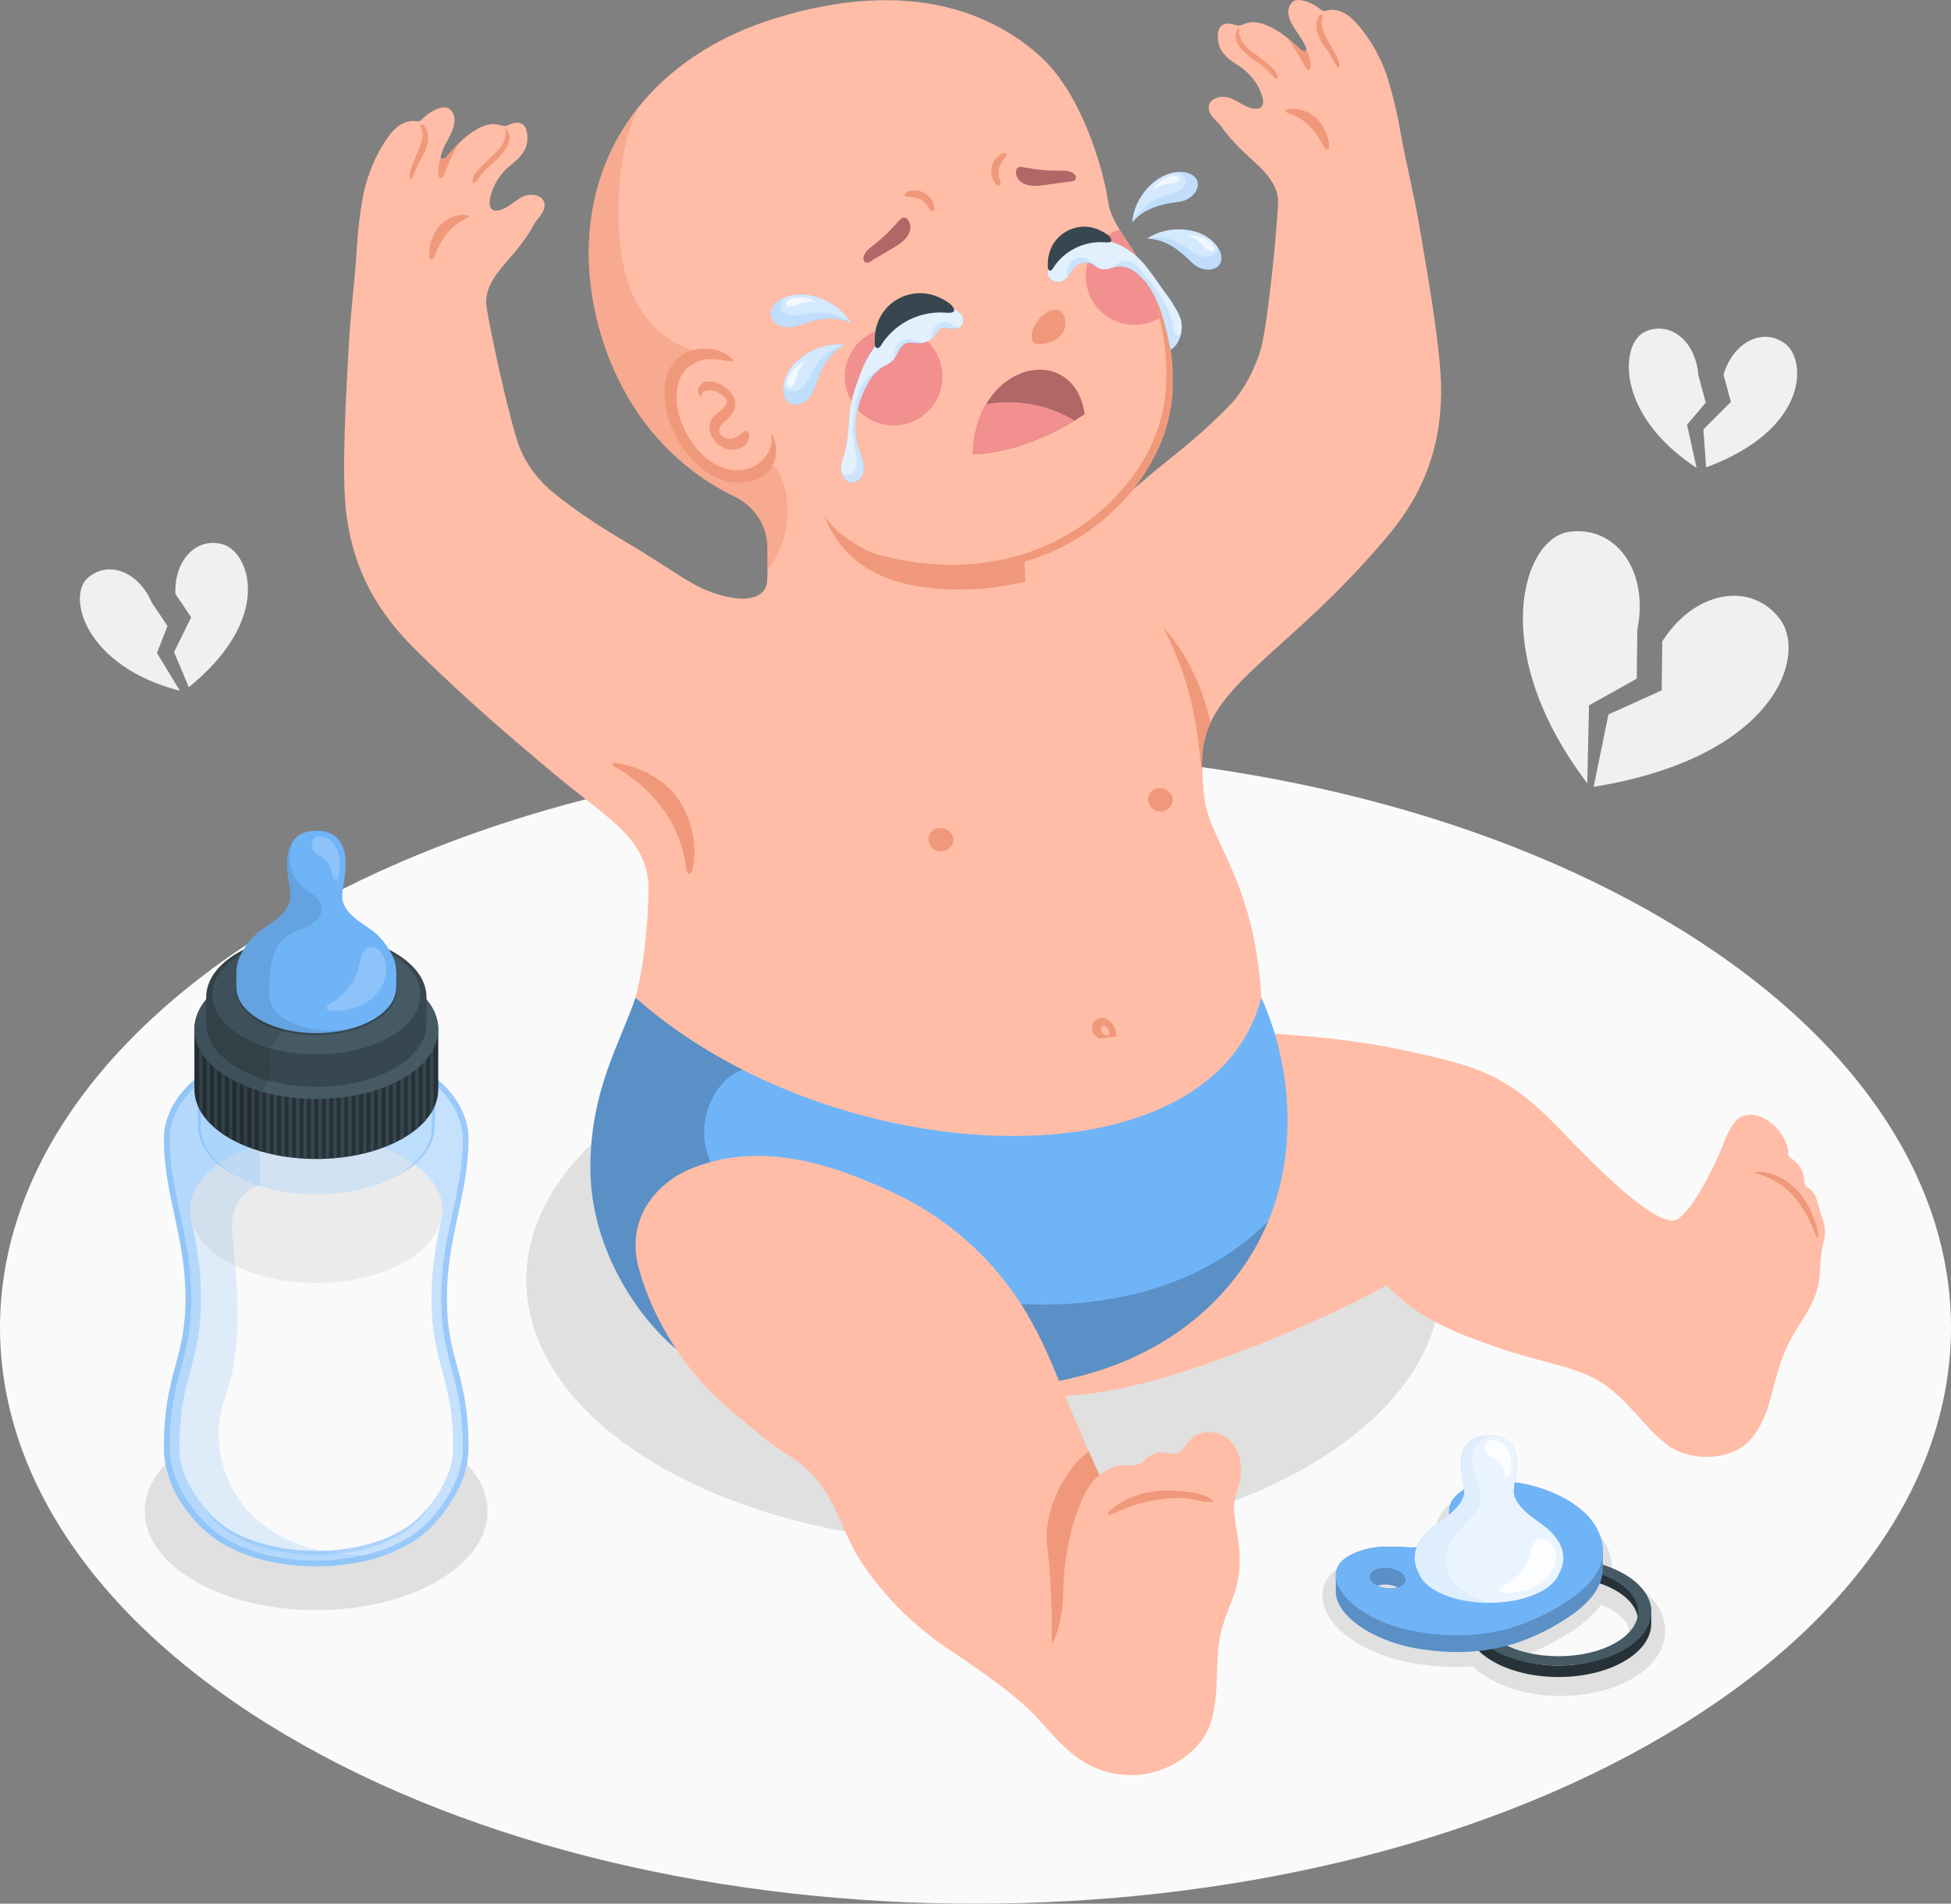
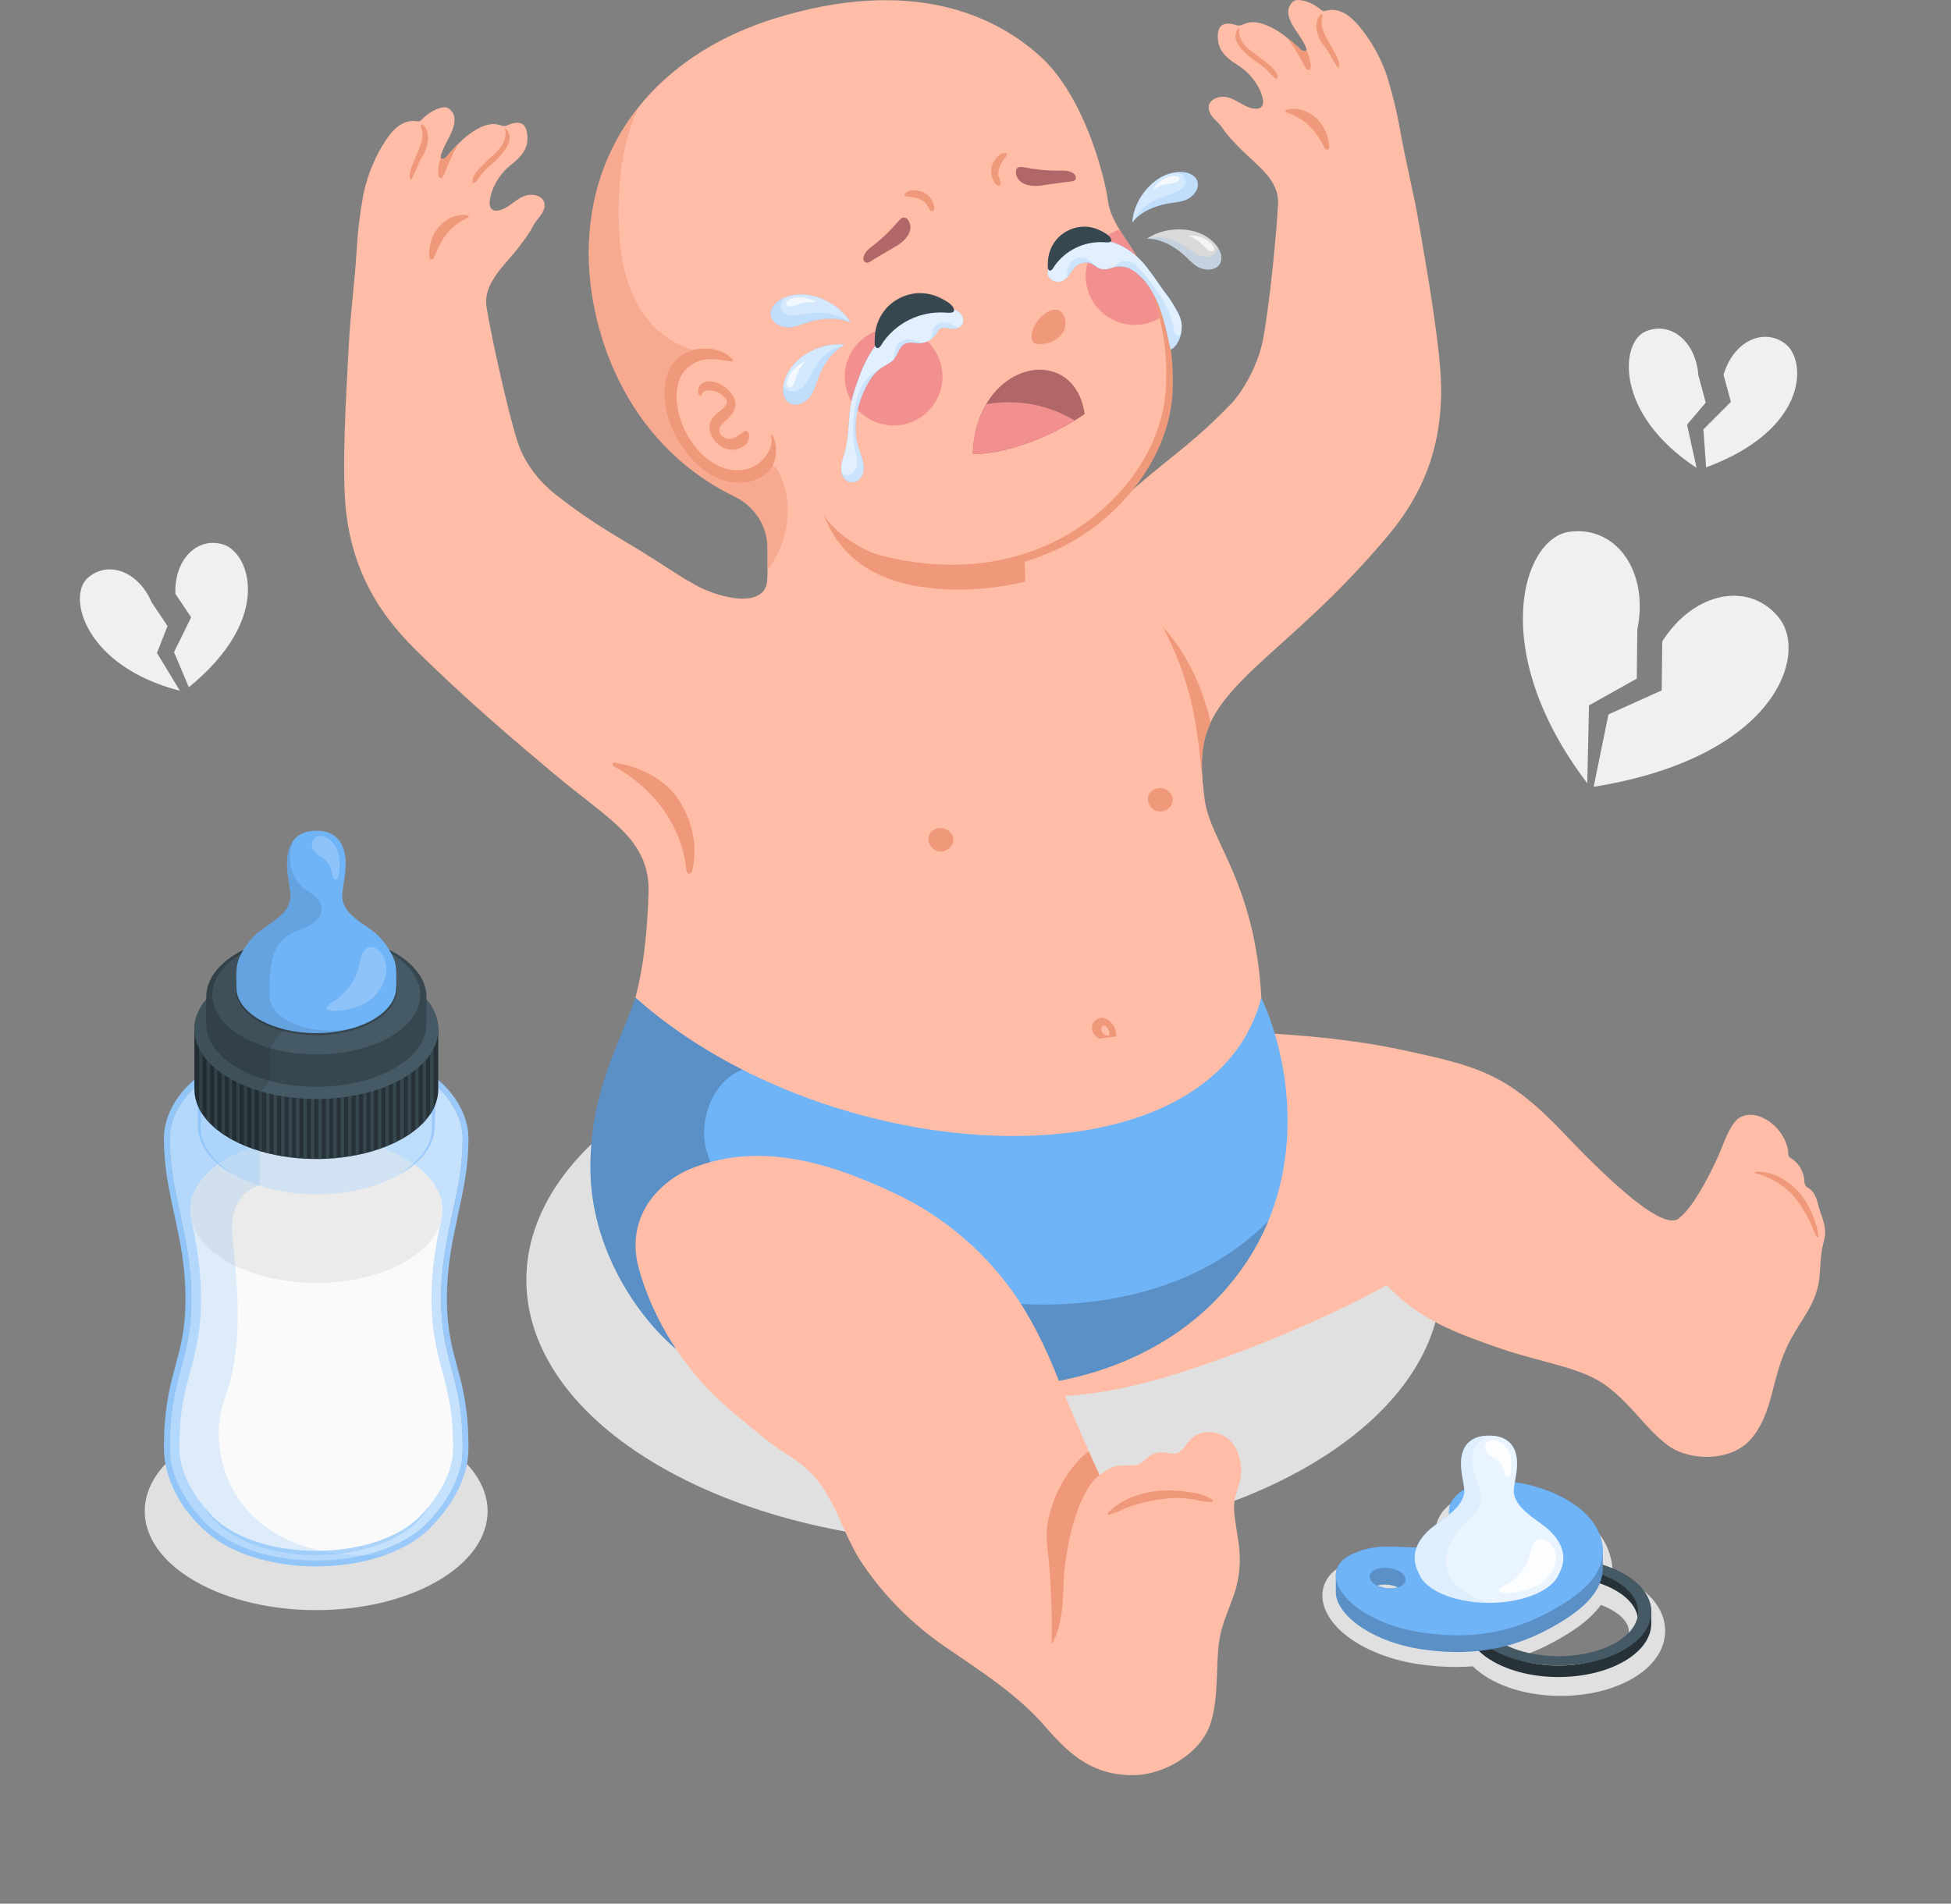
<svg xmlns="http://www.w3.org/2000/svg" width="207" height="202" viewBox="0 0 207 202" fill="none">
  <rect x="0" y="0" width="207" height="202" fill="#808080" stroke="none" />
  <g clip-path="url(#clip0_445_233)">
-     <path d="M30.315 184.096C-10.105 160.222 -10.105 121.516 30.315 97.642C70.736 73.768 136.264 73.768 176.685 97.642C217.105 121.516 217.105 160.222 176.685 184.096C136.264 207.97 70.731 207.97 30.315 184.096Z" fill="#FAFAFA" />
    <path d="M173.174 167.979C172.538 167.611 171.831 167.3 171.08 167.037C171.128 166.143 170.955 165.164 170.482 164.098C168.799 160.336 163.246 158.09 158.851 158.09C156.976 158.09 155.394 158.506 154.265 159.294C152.036 160.852 152.271 162.497 152.409 163.476C152.515 164.227 152.519 164.256 151.926 164.6C151.309 164.953 150.654 165.097 149.655 165.097C149.291 165.097 148.909 165.078 148.507 165.058C148.067 165.039 147.608 165.015 147.125 165.015C145.987 165.015 144.456 165.121 142.711 165.952C140.96 166.784 140.1 168.199 140.343 169.829C140.807 172.935 145.078 175.774 150.501 176.582C151.845 176.783 153.165 176.883 154.423 176.883C155.044 176.883 155.652 176.855 156.254 176.807C156.747 177.285 157.335 177.729 158.024 178.126C160.066 179.302 162.758 179.952 165.599 179.952C168.44 179.952 171.132 179.302 173.174 178.126C175.432 176.826 176.67 175.019 176.67 173.045C176.67 171.071 175.427 169.265 173.174 167.964V167.979ZM165.499 173.863C166.479 173.299 168.531 172.113 169.855 170.302C170.257 170.45 170.63 170.617 170.97 170.808C172.141 171.458 172.811 172.28 172.811 173.06C172.811 173.839 172.141 174.661 170.97 175.311C169.578 176.09 167.617 176.534 165.599 176.534C164.045 176.534 162.529 176.267 161.281 175.793C162.696 175.315 164.093 174.675 165.499 173.863Z" fill="#E0E0E0" />
    <path d="M20.684 152.928C13.577 157.029 13.582 163.672 20.684 167.773C27.785 171.874 39.306 171.874 46.408 167.773C53.51 163.672 53.51 157.029 46.408 152.928C39.306 148.827 27.785 148.827 20.684 152.928Z" fill="#E0E0E0" />
    <path d="M70.062 116.01C51.104 126.946 51.104 144.678 70.062 155.619C89.019 166.555 119.751 166.555 138.703 155.619C157.66 144.683 157.66 126.951 138.703 116.01C119.746 105.075 89.014 105.075 70.062 116.01Z" fill="#E0E0E0" />
    <path d="M147.148 8.02C146.474 6.103 145.46 4.239 144.131 2.7C143.705 2.208 143.241 1.74 142.672 1.424C142.108 1.104 141.424 0.951 140.797 1.114C140.668 1.147 140.534 1.195 140.405 1.166C140.295 1.142 140.204 1.075 140.118 1.004C139.516 0.502 138.612 0.043 137.813 0.005C137.665 -0.005 137.507 0.005 137.368 0.062C137.167 0.143 137.024 0.315 136.904 0.497C136.225 1.544 137.282 2.935 137.847 3.771C138.052 4.077 138.263 4.388 138.42 4.727C138.516 4.932 138.784 5.358 138.459 5.43C138.172 5.496 137.842 5.095 137.665 4.937C136.651 4.024 135.57 3.145 134.303 2.648C133.624 2.38 132.859 2.232 132.17 2.481C131.892 2.581 131.639 2.748 131.342 2.705C131.099 2.667 130.864 2.567 130.616 2.533C130.123 2.461 129.578 2.533 129.353 3.04C129.095 3.618 129.2 4.636 129.492 5.186C129.86 5.888 130.549 6.428 131.213 6.835C131.61 7.078 132.055 7.413 132.385 7.743C133.021 8.379 133.662 9.263 133.935 10.276C134.04 10.663 134.092 11.155 133.772 11.399C133.638 11.504 133.461 11.533 133.289 11.538C132.122 11.547 131.223 10.477 130.08 10.295C129.109 10.142 127.861 10.735 128.344 11.911C128.621 12.575 129.272 12.943 129.659 13.526C130.204 14.348 130.898 15.06 131.591 15.768C133.27 17.488 135.718 19.027 135.599 21.623C135.451 24.873 134.618 33.041 133.963 36.234C133.432 38.829 131.826 41.578 130.668 42.792C126.828 46.811 124.064 48.584 120.778 51.452C117.89 53.981 113.332 56.476 112.031 58.086C109.683 60.987 110.874 67.645 111.902 71.292C114.169 79.308 121.28 86.831 127.641 83.609C127.12 78.175 128 75.632 133.48 70.528C137.062 67.196 141.806 63.349 147.263 56.839C150.874 52.537 152.82 47.825 152.906 41.764C152.968 37.314 151.357 28.505 150.615 24.118C149.932 20.065 149.233 17.684 148.521 13.636C148.21 11.858 147.775 10.114 147.253 8.393C147.215 8.273 147.177 8.154 147.134 8.034L147.148 8.02Z" fill="#FFBDA7" />
    <path d="M122.883 66.006L117.575 65.954C115.867 67.34 114.638 69.251 113.883 71.311C113.51 72.33 113.251 73.386 113.079 74.461C116.082 81.124 122.146 86.382 127.651 83.595C127.378 80.751 127.498 78.701 128.45 76.66C127.517 72.674 125.757 68.883 122.883 66.011V66.006Z" fill="#F0997A" />
    <path d="M131.251 3.207C131.309 3.111 131.381 3.025 131.481 2.958C131.534 3.116 131.433 3.284 131.452 3.441C131.471 3.589 131.534 3.757 131.572 3.9C131.682 4.292 131.911 4.636 132.194 4.928C132.562 5.315 133.016 5.611 133.447 5.927C133.867 6.233 134.274 6.553 134.666 6.887C134.939 7.122 135.211 7.37 135.393 7.681C135.498 7.862 135.766 8.527 135.283 8.288C135.178 8.235 135.097 8.144 135.015 8.058C134.676 7.686 134.331 7.313 133.934 7.007C133.628 6.773 133.294 6.577 132.987 6.352C132.165 5.745 130.563 4.402 131.247 3.207H131.251Z" fill="#F0997A" />
    <path d="M139.702 2.342C139.731 2.184 139.989 1.377 140.286 1.577C140.353 1.625 140.333 1.725 140.31 1.807C140.085 2.528 140.3 3.097 140.611 3.752C141.013 4.593 141.558 5.353 141.926 6.209C142.055 6.5 142.16 6.83 142.06 7.136C142.046 7.174 142.022 7.222 141.983 7.222C141.94 7.222 141.912 7.184 141.893 7.145C141.711 6.811 141.51 6.51 141.319 6.19C141.113 5.845 140.936 5.439 140.673 5.128C140.233 4.603 139.87 3.962 139.721 3.284C139.659 2.992 139.64 2.657 139.697 2.347L139.702 2.342Z" fill="#F0997A" />
    <path d="M138.917 7.404C138.726 7.49 138.544 7.265 138.449 7.079C137.904 6.003 137.272 4.976 136.564 4C136.942 4.297 137.306 4.612 137.664 4.937C137.841 5.095 138.171 5.492 138.458 5.43C138.549 5.41 138.592 5.358 138.607 5.291C138.865 5.798 139.032 6.357 139.07 6.988C139.08 7.145 139.061 7.341 138.917 7.408V7.404Z" fill="#F0997A" />
    <path d="M136.398 11.724C136.45 11.691 136.541 11.652 136.69 11.619C137.316 11.457 137.995 11.59 138.583 11.839C139.836 12.365 140.654 13.559 140.946 14.869C140.999 15.103 141.032 15.347 141.032 15.586C141.032 15.672 141.027 15.763 140.97 15.825C140.893 15.911 140.75 15.897 140.654 15.83C140.559 15.763 140.506 15.658 140.453 15.557C139.789 14.286 138.99 13.177 137.723 12.465C137.421 12.298 137.106 12.145 136.78 12.035C136.484 11.934 136.24 11.834 136.403 11.729L136.398 11.724Z" fill="#F0997A" />
    <path d="M81.419 61.341C81.419 64.83 76 63.487 73.217 61.757C70.243 59.907 70.682 73.912 69.865 78.672C67.779 90.784 70.659 100.921 65.001 112.411C69.066 120.967 79.539 125.88 99.295 124.79C116.756 123.83 132.188 114.777 133.829 105.854C133.131 93.537 128.377 89.302 127.808 84.785C127.071 78.93 127.215 73.3 122.796 65.452C121.337 62.861 117.899 58.45 113.097 57.063C109.558 59.726 103.805 59.487 101.457 59.563C94.47 59.788 81.414 58.488 81.414 61.341H81.419Z" fill="#FFBDA7" />
    <path d="M101.041 88.623C100.711 87.959 99.731 87.576 98.99 88.102C97.976 88.824 98.707 90.401 99.865 90.353C100.233 90.339 100.592 90.167 100.831 89.89C101.209 89.455 101.228 88.991 101.041 88.618V88.623Z" fill="#F0997A" />
    <path d="M124.326 84.388C123.996 83.724 123.016 83.342 122.275 83.867C121.261 84.589 121.993 86.166 123.15 86.119C123.518 86.104 123.877 85.932 124.116 85.655C124.494 85.22 124.513 84.756 124.326 84.384V84.388Z" fill="#F0997A" />
    <path d="M117.909 111.747C117.966 111.675 118.014 111.589 118.057 111.513C118.181 111.283 118.272 111.035 118.334 110.786C118.406 110.518 118.411 110.246 118.425 109.969C118.44 109.634 118.382 109.314 118.248 109.013C118.086 108.645 117.789 108.325 117.435 108.133C117.053 107.923 116.627 107.933 116.288 108.215C116.178 108.305 116.077 108.406 116.001 108.525C115.809 108.826 115.814 109.233 115.967 109.553C116.12 109.878 116.407 110.122 116.732 110.279C116.876 110.346 117.029 110.404 117.134 110.514C117.258 110.647 117.287 110.858 117.249 111.039C117.234 111.116 117.201 111.192 117.182 111.269C117.134 111.426 117.072 111.622 117.182 111.766C117.383 112.048 117.717 112 117.914 111.742L117.909 111.747ZM117.66 109.84C117.555 109.964 117.292 109.821 117.191 109.758C117.11 109.706 117.029 109.658 116.962 109.586C116.718 109.323 116.837 108.583 117.297 108.898C117.454 109.008 117.569 109.166 117.631 109.347C117.67 109.462 117.756 109.725 117.665 109.84H117.66Z" fill="#F0997A" />
    <path d="M119.956 26.173C118.966 24.615 117.813 23.166 117.56 21.341C117.129 18.258 114.896 10.128 110.448 6.051C105.714 1.711 96.814 -2.615 82.075 1.998C71.137 5.42 62.864 13.717 62.477 26.025C62.214 34.317 65.996 46.892 77.962 52.7C80.061 53.718 81.429 55.806 81.429 58.134V63.296C81.429 63.296 80.994 65.949 85.092 68.085C89.186 70.222 93.318 70.838 98.167 70.446C103.017 70.054 108.894 66.532 108.832 63.133L108.717 59.219C108.966 59.142 109.205 59.061 109.43 58.98C118.081 55.744 123.509 49.038 124.021 41.668C124.576 33.677 121.462 28.539 119.961 26.182L119.956 26.173Z" fill="#FFBDA7" />
    <path opacity="0.5" d="M81.419 60.481C83.662 57.651 84.289 53.512 82.701 50.238C82.534 49.889 82.299 49.516 81.921 49.44C81.639 49.383 81.362 49.502 81.094 49.607C77.761 50.907 73.514 49.502 71.859 46.333C70.209 43.164 71.692 38.676 75.02 37.357C71.816 37.214 68.999 34.9 67.512 32.061C66.02 29.222 65.661 25.929 65.638 22.722C65.609 18.808 66.106 14.75 67.814 11.275C64.624 15.223 62.653 20.165 62.467 26.02C62.204 34.312 65.987 46.888 77.952 52.695C80.052 53.713 81.419 55.802 81.419 58.129V60.481Z" fill="#F0997A" />
    <path d="M108.703 59.152C104.466 60.347 100.774 60.28 97.397 59.936C93.126 59.501 88.956 57.207 87.388 54.607C88.971 58.617 92.06 61.484 98.048 62.316C102.208 62.895 106.087 62.35 108.779 61.724L108.703 59.152Z" fill="#F0997A" />
    <path d="M81.955 46.137C81.888 46.013 81.792 46.18 81.811 46.261C82.055 47.327 81.477 48.255 80.721 48.976C79.951 49.708 78.832 49.975 77.794 49.875C75.743 49.669 74.102 48.102 73.074 46.41C72.017 44.675 71.343 42.17 72.127 40.196C72.481 39.302 73.213 38.686 74.097 38.337C75.279 37.868 76.465 38.227 77.665 38.361C77.756 38.37 77.794 38.198 77.742 38.146C76.948 37.324 75.934 36.975 74.781 36.98C73.763 36.98 72.778 37.285 71.993 37.95C70.338 39.35 70.295 41.845 70.754 43.791C71.63 47.523 75.346 52.155 79.669 51.055C80.644 50.807 81.735 50.123 82.103 49.134C82.447 48.207 82.428 47.026 81.955 46.147V46.137ZM76.775 46.386C76.517 46.223 76.302 45.937 76.307 45.616C76.316 45.148 76.852 44.761 77.158 44.488C77.866 43.853 78.311 43.035 77.828 42.108C77.421 41.329 76.541 40.665 75.676 40.502C75.245 40.421 74.834 40.43 74.47 40.703C74.112 40.971 74.007 41.377 74.112 41.802C74.183 42.084 74.485 42.041 74.504 41.759C74.513 41.601 74.8 41.501 74.925 41.468C75.126 41.415 75.355 41.42 75.561 41.449C76.01 41.511 76.407 41.73 76.742 42.027C77.015 42.271 77.249 42.529 77.062 42.887C76.881 43.236 76.541 43.475 76.245 43.719C75.896 44.005 75.566 44.311 75.389 44.732C75.197 45.176 75.255 45.697 75.436 46.133C75.776 46.945 76.565 47.595 77.45 47.705C77.89 47.762 78.339 47.662 78.727 47.452C79.191 47.198 79.473 46.806 79.492 46.276C79.501 46.046 79.296 45.554 78.99 45.76C78.33 46.204 77.617 46.907 76.78 46.381L76.775 46.386Z" fill="#F0997A" />
    <path d="M88.411 57.126C95.279 60.28 103.547 61.011 110.553 58.062C117.584 55.195 123.71 48.188 123.719 40.383C123.93 35.331 122.428 30.642 119.956 26.178C122.777 30.489 124.499 35.259 124.432 40.407C124.633 48.513 118.239 55.993 110.888 58.837C103.715 61.81 95.13 60.82 88.416 57.13L88.411 57.126Z" fill="#F0997A" />
    <path d="M96.867 20.203C96.552 20.222 96.202 20.308 96.016 20.566C95.978 20.619 95.949 20.681 95.968 20.738C95.997 20.824 96.102 20.848 96.188 20.858C96.647 20.901 97.082 20.93 97.522 21.106C97.862 21.24 98.177 21.455 98.369 21.766C98.474 21.938 98.541 22.134 98.67 22.282C98.871 22.516 99.105 22.421 99.139 22.153C99.177 21.857 98.966 21.393 98.814 21.145C98.402 20.485 97.623 20.16 96.862 20.203H96.867ZM106.824 16.322C106.79 16.27 106.724 16.25 106.666 16.241C106.351 16.207 106.054 16.403 105.829 16.633C105.294 17.168 105.011 17.966 105.227 18.712C105.308 18.989 105.509 19.457 105.758 19.625C105.977 19.778 106.207 19.668 106.169 19.362C106.145 19.161 106.04 18.984 105.982 18.793C105.877 18.444 105.93 18.062 106.054 17.723C106.217 17.278 106.484 16.934 106.762 16.566C106.814 16.494 106.867 16.398 106.819 16.322H106.824Z" fill="#F0997A" />
    <path d="M112.481 18.105C112.443 18.105 112.409 18.105 112.376 18.105C111.118 18.124 109.865 17.99 108.636 17.751C108.402 17.708 108.134 17.67 107.952 17.823C107.785 17.966 107.761 18.215 107.799 18.435C108.024 19.644 109.439 19.825 110.425 19.687C111.357 19.558 112.285 19.424 113.217 19.3C113.605 19.247 114.212 19.314 114.145 18.764C114.107 18.449 113.657 18.239 113.394 18.172C113.098 18.095 112.787 18.1 112.476 18.105H112.481Z" fill="#B16668" />
    <path d="M92.553 26.116C92.582 26.092 92.61 26.072 92.639 26.049C93.634 25.284 94.533 24.4 95.346 23.448C95.499 23.267 95.69 23.071 95.925 23.08C96.145 23.085 96.322 23.272 96.422 23.463C97.001 24.548 96.006 25.571 95.15 26.077C94.342 26.555 93.529 27.028 92.72 27.511C92.386 27.712 91.95 28.137 91.659 27.669C91.491 27.401 91.716 26.952 91.879 26.737C92.065 26.493 92.309 26.302 92.553 26.116Z" fill="#B16668" />
    <path d="M96.133 44.978C98.902 44.249 100.555 41.415 99.825 38.648C99.096 35.881 96.26 34.229 93.492 34.958C90.723 35.687 89.07 38.521 89.799 41.288C90.529 44.055 93.364 45.707 96.133 44.978Z" fill="#F28F8F" />
    <path d="M118.785 24.371C116.135 25.226 114.619 28.032 115.394 30.728C116.188 33.476 119.057 35.063 121.807 34.274C122.214 34.155 122.673 33.973 123.027 33.772C122.266 30.192 120.851 27.592 119.952 26.177C119.564 25.57 119.153 24.978 118.78 24.371H118.785Z" fill="#F28F8F" />
    <path d="M109.525 36.105C109.563 36.22 109.616 36.33 109.716 36.401C109.807 36.463 109.922 36.482 110.027 36.492C111.653 36.664 113.466 35.483 112.968 33.748C112.284 31.359 108.942 34.312 109.525 36.105Z" fill="#F0997A" />
    <path d="M103.208 48.154C104.872 48.288 109.879 47.461 115.083 43.943C113.987 36.219 103.557 38.241 103.208 48.154Z" fill="#B16668" />
    <path d="M106.02 42.715C105.551 42.748 105.087 42.806 104.633 42.887C103.825 44.268 103.285 46.027 103.208 48.154C104.757 48.279 109.215 47.566 114.026 44.622C111.697 43.222 108.932 42.5 106.015 42.72L106.02 42.715Z" fill="#F28F8F" />
    <path d="M124.212 37.089C124.992 36.693 125.365 35.569 125.384 34.743C125.403 33.897 125.058 33.299 124.652 32.597C124.212 31.832 123.973 31.526 123.442 30.823C123.189 30.489 122.753 29.772 121.673 28.362C120.592 26.952 118.765 25.556 116.747 25.494C116.039 25.47 115.322 25.523 114.638 25.714C113.973 25.896 113.361 26.23 112.801 26.627C112.323 26.966 111.869 27.363 111.558 27.86C111.161 28.486 110.874 29.256 111.644 29.729C111.969 29.93 112.39 29.958 112.734 29.801C112.768 29.786 112.797 29.772 112.83 29.753C113.423 29.418 113.667 28.649 114.203 28.209C114.542 27.932 114.992 27.803 115.427 27.86C115.924 27.922 116.182 28.276 116.608 28.462C117.01 28.639 117.498 28.587 117.899 28.438C118.999 28.037 119.98 28.372 120.817 29.155C121.118 29.437 121.429 29.734 121.677 30.068C123.189 32.114 123.662 34.666 124.207 37.085L124.212 37.089Z" fill="#70B4F8" />
    <g opacity="0.8">
      <path d="M124.212 37.089C124.992 36.693 125.365 35.569 125.384 34.743C125.403 33.897 125.058 33.299 124.652 32.597C124.212 31.832 123.973 31.526 123.442 30.823C123.189 30.489 122.753 29.772 121.673 28.362C120.592 26.952 118.765 25.556 116.747 25.494C116.039 25.47 115.322 25.523 114.638 25.714C113.973 25.896 113.361 26.23 112.801 26.627C112.323 26.966 111.869 27.363 111.558 27.86C111.161 28.486 110.874 29.256 111.644 29.729C111.969 29.93 112.39 29.958 112.734 29.801C112.768 29.786 112.797 29.772 112.83 29.753C113.423 29.418 113.667 28.649 114.203 28.209C114.542 27.932 114.992 27.803 115.427 27.86C115.924 27.922 116.182 28.276 116.608 28.462C117.01 28.639 117.498 28.587 117.899 28.438C118.999 28.037 119.98 28.372 120.817 29.155C121.118 29.437 121.429 29.734 121.677 30.068C123.189 32.114 123.662 34.666 124.207 37.085L124.212 37.089Z" fill="white" />
    </g>
    <path opacity="0.2" d="M116.01 27.97C115.714 27.712 115.403 27.444 115.02 27.344C114.638 27.244 114.212 27.334 113.892 27.569C113.385 27.937 113.103 28.773 113.241 29.38C113.241 29.39 113.246 29.394 113.251 29.404C113.581 29.026 113.82 28.529 114.212 28.209C114.552 27.932 115.001 27.803 115.436 27.86C115.829 27.913 116.077 28.137 116.374 28.324C116.254 28.199 116.135 28.07 116.015 27.97H116.01ZM124.853 35.555C124.623 35.445 124.575 35.149 124.537 34.896C124.188 32.515 122.596 30.537 121.06 28.687C120.812 28.386 120.554 28.08 120.209 27.889C119.669 27.592 118.956 27.65 118.473 28.032C118.344 28.133 118.229 28.257 118.119 28.376C119.128 28.09 120.037 28.424 120.826 29.155C121.127 29.437 121.438 29.734 121.687 30.068C123.198 32.114 123.672 34.666 124.217 37.085C124.776 36.803 125.121 36.143 125.283 35.493C125.154 35.584 124.996 35.617 124.858 35.55L124.853 35.555Z" fill="#70B4F8" />
    <path d="M101.797 33.165C101.84 33.204 101.878 33.242 101.917 33.285C102.204 33.61 102.309 34.121 102.065 34.48C101.85 34.79 101.438 34.896 101.061 34.891C100.716 34.886 100.295 34.733 99.961 34.805C99.549 34.891 99.597 35.015 99.372 35.364C98.985 35.971 98.33 36.396 97.598 36.411C97.067 36.42 96.503 36.239 96.025 36.468C95.336 36.803 95.25 37.782 94.671 38.289C94.251 38.657 93.696 38.853 93.26 39.212C92.768 39.623 92.4 40.101 92.089 40.66C90.927 42.729 90.386 45.248 91.089 47.519C91.242 48.006 91.448 48.474 91.558 48.976C91.668 49.473 91.682 50.018 91.453 50.472C91.223 50.926 90.712 51.266 90.209 51.17C89.621 51.06 89.263 50.415 89.243 49.813C89.224 49.215 89.449 48.637 89.612 48.063C90.004 46.653 90.018 45.181 90.157 43.738C90.305 42.223 90.802 41.009 91.309 39.608C92.132 37.347 93.849 35.144 95.776 33.725C97.249 32.64 99.052 32.152 100.802 32.668C101.161 32.773 101.524 32.917 101.802 33.165H101.797Z" fill="#70B4F8" />
    <path opacity="0.8" d="M101.797 33.165C101.84 33.204 101.878 33.242 101.917 33.285C102.204 33.61 102.309 34.121 102.065 34.48C101.85 34.79 101.438 34.896 101.061 34.891C100.716 34.886 100.295 34.733 99.961 34.805C99.549 34.891 99.597 35.015 99.372 35.364C98.985 35.971 98.33 36.396 97.598 36.411C97.067 36.42 96.503 36.239 96.025 36.468C95.336 36.803 95.25 37.782 94.671 38.289C94.251 38.657 93.696 38.853 93.26 39.212C92.768 39.623 92.4 40.101 92.089 40.66C90.927 42.729 90.386 45.248 91.089 47.519C91.242 48.006 91.448 48.474 91.558 48.976C91.668 49.473 91.682 50.018 91.453 50.472C91.223 50.926 90.712 51.266 90.209 51.17C89.621 51.06 89.263 50.415 89.243 49.813C89.224 49.215 89.449 48.637 89.612 48.063C90.004 46.653 90.018 45.181 90.157 43.738C90.305 42.223 90.802 41.009 91.309 39.608C92.132 37.347 93.849 35.144 95.776 33.725C97.249 32.64 99.052 32.152 100.802 32.668C101.161 32.773 101.524 32.917 101.802 33.165H101.797Z" fill="white" />
    <path opacity="0.2" d="M98.994 35.005C98.875 35.35 98.899 35.761 98.683 36.047C98.951 35.866 99.19 35.636 99.367 35.359C99.592 35.005 99.544 34.886 99.956 34.8C100.29 34.728 100.711 34.881 101.055 34.886C101.285 34.886 101.519 34.843 101.72 34.747C101.658 34.728 101.596 34.719 101.538 34.695C101.075 34.504 100.639 34.203 100.137 34.198C99.64 34.198 99.152 34.537 98.99 35.01L98.994 35.005ZM95.058 36.846C94.896 37.238 94.896 37.696 94.81 38.108C95.254 37.577 95.398 36.769 96.02 36.468C96.498 36.234 97.062 36.42 97.593 36.411C97.713 36.411 97.823 36.377 97.937 36.353C97.803 36.353 97.669 36.339 97.545 36.306C97.158 36.205 96.785 36.019 96.383 36C95.823 35.976 95.274 36.33 95.058 36.841V36.846ZM89.286 50.109C89.391 50.611 89.707 51.075 90.2 51.17C90.702 51.266 91.213 50.926 91.443 50.472C91.672 50.018 91.663 49.473 91.548 48.976C91.438 48.479 91.233 48.006 91.079 47.519C90.376 45.248 90.917 42.729 92.079 40.66C92.361 40.158 92.696 39.733 93.112 39.355C92.371 39.68 91.773 40.297 91.39 41.018C90.969 41.816 90.778 42.715 90.649 43.609C90.458 44.966 90.405 46.357 90.702 47.7C90.821 48.255 91.003 48.814 90.912 49.373C90.821 49.932 90.338 50.482 89.779 50.405C89.578 50.377 89.415 50.257 89.281 50.114L89.286 50.109Z" fill="#70B4F8" />
    <path d="M101.189 32.74C101.18 32.711 101.165 32.678 101.146 32.644C100.926 32.209 100.218 31.841 99.807 31.636C99.109 31.282 98.329 31.096 97.55 31.105C96.168 31.129 94.809 31.779 93.925 32.84C93.217 33.691 92.82 34.8 92.815 35.909C92.815 36.143 92.739 36.64 92.916 36.831C93.265 37.209 93.566 36.473 93.738 36.239C94.441 35.273 95.379 34.48 96.445 33.944C97.607 33.361 98.922 33.094 100.223 33.165C100.577 33.184 101.414 33.318 101.194 32.74H101.189Z" fill="#37474F" />
    <path d="M117.884 25.36C117.884 25.36 117.865 25.312 117.851 25.284C117.674 24.935 117.11 24.643 116.78 24.476C116.22 24.194 115.598 24.041 114.972 24.051C113.867 24.07 112.777 24.591 112.069 25.442C111.5 26.125 111.184 27.009 111.179 27.898C111.179 28.085 111.117 28.486 111.261 28.634C111.538 28.936 111.782 28.348 111.921 28.161C112.485 27.392 113.231 26.751 114.087 26.326C115.02 25.862 116.072 25.642 117.11 25.7C117.397 25.714 118.061 25.819 117.884 25.36Z" fill="#37474F" />
    <path d="M38.593 20.447C39.043 18.464 39.832 16.494 40.98 14.817C41.343 14.281 41.754 13.76 42.28 13.378C42.806 12.996 43.462 12.761 44.107 12.852C44.241 12.871 44.375 12.9 44.504 12.862C44.609 12.828 44.696 12.747 44.772 12.666C45.312 12.097 46.159 11.538 46.948 11.409C47.096 11.385 47.249 11.375 47.398 11.414C47.603 11.471 47.771 11.624 47.909 11.791C48.708 12.752 47.814 14.253 47.35 15.151C47.178 15.481 47.01 15.811 46.891 16.165C46.819 16.38 46.604 16.834 46.934 16.867C47.225 16.901 47.512 16.466 47.665 16.289C48.565 15.266 49.535 14.267 50.74 13.631C51.386 13.292 52.127 13.053 52.84 13.22C53.127 13.287 53.395 13.426 53.686 13.349C53.925 13.287 54.145 13.158 54.389 13.091C54.868 12.967 55.422 12.972 55.7 13.45C56.02 13.995 56.035 15.018 55.81 15.596C55.523 16.337 54.906 16.953 54.289 17.431C53.921 17.718 53.519 18.1 53.227 18.468C52.672 19.176 52.137 20.122 51.979 21.164C51.917 21.561 51.922 22.058 52.271 22.263C52.419 22.349 52.596 22.364 52.768 22.345C53.93 22.22 54.696 21.054 55.815 20.743C56.761 20.481 58.072 20.925 57.723 22.149C57.527 22.842 56.919 23.281 56.599 23.903C56.149 24.782 55.542 25.571 54.939 26.355C53.471 28.257 51.219 30.068 51.63 32.63C52.151 35.842 53.921 43.858 54.939 46.955C55.767 49.469 57.584 51.4 58.904 52.437C63.442 56.007 65.886 57.078 69.793 59.602C73.17 61.781 76.809 64.228 79.549 64.051C83.495 63.793 81.505 75.494 80.898 79.236C79.569 87.462 75.48 98.025 68.789 95.558C69.277 89.115 65.006 87.352 58.684 82.027C54.939 78.878 49.707 74.495 44.102 68.955C40.105 65.007 37.541 60.639 36.757 54.631C36.183 50.214 36.766 41.286 36.996 36.836C37.206 32.735 37.627 30.284 37.866 26.187C37.971 24.386 38.201 22.603 38.517 20.834C38.541 20.71 38.565 20.586 38.593 20.466V20.447Z" fill="#FFBDA7" />
    <path d="M73.562 88.829C73.347 87.505 72.859 86.219 72.156 85.082C70.678 82.687 67.866 81.315 65.14 80.918C64.978 80.894 64.973 81.234 65.088 81.296C69.224 83.514 72.28 87.457 72.806 92.213C72.83 92.423 72.907 92.695 73.117 92.705C73.318 92.715 73.428 92.475 73.471 92.279C73.729 91.147 73.749 89.971 73.562 88.829Z" fill="#F0997A" />
    <path d="M53.83 13.832C53.763 13.741 53.677 13.665 53.572 13.612C53.538 13.775 53.658 13.928 53.658 14.09C53.658 14.238 53.615 14.415 53.591 14.559C53.524 14.96 53.337 15.333 53.093 15.653C52.768 16.079 52.357 16.427 51.96 16.791C51.578 17.14 51.209 17.508 50.86 17.885C50.616 18.148 50.377 18.43 50.234 18.76C50.152 18.951 49.961 19.644 50.411 19.348C50.511 19.281 50.583 19.185 50.65 19.09C50.941 18.679 51.243 18.272 51.601 17.924C51.879 17.656 52.185 17.426 52.467 17.163C53.213 16.466 54.653 14.946 53.83 13.837V13.832Z" fill="#F0997A" />
    <path d="M45.337 13.947C45.289 13.794 44.94 13.02 44.667 13.254C44.605 13.306 44.634 13.407 44.667 13.483C44.973 14.176 44.825 14.764 44.591 15.452C44.289 16.332 43.835 17.154 43.567 18.043C43.477 18.349 43.41 18.688 43.539 18.98C43.558 19.018 43.587 19.061 43.625 19.056C43.668 19.056 43.692 19.008 43.706 18.97C43.845 18.616 44.012 18.291 44.165 17.952C44.328 17.584 44.462 17.163 44.682 16.824C45.059 16.251 45.346 15.572 45.413 14.884C45.442 14.587 45.423 14.253 45.327 13.952L45.337 13.947Z" fill="#F0997A" />
    <path d="M46.7 18.884C46.901 18.946 47.054 18.703 47.125 18.507C47.541 17.379 48.053 16.284 48.641 15.233C48.302 15.572 47.972 15.926 47.656 16.289C47.503 16.466 47.216 16.901 46.925 16.867C46.829 16.858 46.786 16.81 46.762 16.748C46.566 17.278 46.465 17.857 46.494 18.488C46.504 18.645 46.542 18.841 46.695 18.889L46.7 18.884Z" fill="#F0997A" />
    <path d="M49.703 22.885C49.646 22.856 49.55 22.832 49.402 22.813C48.761 22.727 48.101 22.937 47.546 23.248C46.365 23.917 45.686 25.193 45.552 26.532C45.528 26.771 45.523 27.014 45.552 27.253C45.562 27.339 45.581 27.43 45.643 27.483C45.729 27.559 45.872 27.53 45.959 27.454C46.045 27.378 46.088 27.268 46.126 27.158C46.638 25.815 47.302 24.625 48.484 23.769C48.766 23.568 49.057 23.382 49.368 23.229C49.651 23.095 49.885 22.971 49.708 22.88L49.703 22.885Z" fill="#F0997A" />
    <path d="M178.263 129.154C179.803 127.978 181.964 123.615 182.667 121.808C183.016 120.905 183.729 119.088 184.566 118.596C186.493 117.463 189.458 119.676 189.74 122.276C189.755 122.405 189.716 122.539 189.769 122.654C189.831 122.783 189.965 122.86 190.085 122.936C190.902 123.452 191.414 124.403 191.443 125.364C191.448 125.632 191.572 125.895 191.806 126.019C192.179 126.215 192.466 126.592 192.638 126.989C192.868 127.52 192.949 128.098 193.145 128.643C193.59 129.886 193.824 130.598 193.48 131.836C193.155 133.016 193.16 134.163 193.059 135.373C192.825 138.183 191.261 139.779 189.999 142.112C188.827 144.282 188.444 146.241 187.818 148.545C187.387 150.118 186.503 152.354 184.92 153.473C182.505 155.174 178.813 154.749 176.995 153.392C174.556 151.566 173.38 149.334 170.62 147.183C167.861 145.032 163.652 144.659 158.875 142.977C154.834 141.557 150.644 140.128 147.129 136.367C147.129 136.367 138.416 141.371 125.561 145.543C115.422 148.832 110.329 148.067 110.329 148.067L111.013 111.13C124.719 108.253 140.86 109.72 148.368 111.322C157.029 113.167 159.889 113.903 166.02 120.35C170.893 125.474 176.747 130.951 178.258 129.159L178.263 129.154Z" fill="#FFBDA7" />
    <path d="M190.625 126.253C189.473 125.087 187.909 124.222 186.235 124.346C186.178 124.346 186.207 124.47 186.25 124.48C187.684 124.876 189.043 125.608 190.076 126.683C191.314 127.974 192.07 129.618 192.711 131.219C192.749 131.31 192.945 131.367 192.935 131.219C192.801 129.675 191.85 127.486 190.63 126.248L190.625 126.253Z" fill="#F0997A" />
    <path d="M67.431 105.858C65.772 110.743 62.606 115.747 62.644 124.035C62.687 132.428 67.575 139.674 71.74 143.154C70.841 133.757 79.401 125.187 91.553 132.18C103.705 139.172 105.991 147.149 105.991 147.149C105.991 147.149 122.533 147.756 131.869 134.474C138.578 124.929 137.148 113.171 133.829 105.858C128.444 126.506 88.172 124.332 67.426 105.858H67.431Z" fill="#70B4F8" />
    <path opacity="0.2" d="M75.016 122.3C73.988 118.935 75.647 114.653 78.77 113.496C74.633 111.393 70.774 108.836 67.426 105.858C65.767 110.743 62.601 115.747 62.639 124.035C62.682 132.428 67.57 139.674 71.735 143.154C71.118 136.706 74.958 130.645 81.357 129.742C78.536 127.868 75.987 125.493 75.011 122.3H75.016ZM127.784 134.546C120.683 138.25 112.328 139.029 104.384 138.025C102.337 137.767 100.31 137.389 98.306 136.911C104.614 142.336 106.001 147.149 106.001 147.149C106.001 147.149 122.543 147.756 131.878 134.474C132.992 132.892 133.877 131.243 134.571 129.57C132.576 131.558 130.276 133.25 127.794 134.546H127.784Z" fill="black" />
    <path d="M89.645 162.444C90.166 163.596 90.716 164.748 91.453 165.852C93.772 169.312 96.747 172.3 100.171 174.665C103.925 177.256 107.885 179.722 110.898 183.207C113.547 186.27 116.005 188.412 120.309 188.359C123.537 188.321 127.492 186.031 128.487 182.719C129.329 179.923 128.961 176.979 129.358 174.135C129.597 172.419 130.362 170.847 130.917 169.221C131.538 167.41 131.682 165.608 131.414 163.711C131.247 162.516 130.993 161.33 130.931 160.121C130.874 159.022 131.318 158.195 131.557 157.139C131.902 155.619 131.524 153.607 130.242 152.617C129.104 151.738 127.301 151.695 126.311 152.737C125.804 153.272 125.465 154.07 124.747 154.228C124.336 154.319 123.915 154.161 123.499 154.113C122.949 154.056 122.38 154.204 121.926 154.524C121.524 154.811 121.204 155.227 120.74 155.399C120.333 155.547 119.888 155.48 119.458 155.485C118.033 155.504 117.77 155.753 116.651 156.522C116.608 156.551 113.007 148.21 112.715 147.45C111.462 144.186 110.037 140.969 108.114 138.039C104.872 133.107 100.233 129.097 94.881 126.597C89.53 124.097 83.892 122.109 78.024 122.788C75.977 123.027 73.27 123.777 71.558 124.924C68 127.314 66.742 130.908 67.794 134.66C69.124 139.406 71.749 143.813 75.106 147.398C76.551 148.942 79.745 151.518 81.39 152.842C82.93 154.08 84.705 154.897 86.058 156.321C87.832 158.185 88.693 160.317 89.65 162.444H89.645Z" fill="#FFBDA7" />
    <path d="M116.651 156.522L115.527 154.008C113.251 155.538 110.616 160.202 111.099 164.012C111.749 169.121 111.572 174.479 111.572 174.479C111.572 174.479 112.758 172.902 112.821 168.638C112.883 164.375 114.332 158.243 116.651 156.517V156.522Z" fill="#F0997A" />
    <path d="M128.645 159.156C127.851 158.582 126.885 158.41 125.928 158.286C124.895 158.152 123.834 158.099 122.801 158.204C120.988 158.386 118.841 159.137 117.588 160.503C117.531 160.566 117.492 160.795 117.641 160.752C118.482 160.503 119.252 160.069 120.089 159.787C121.05 159.466 122.012 159.27 123.011 159.108C123.915 158.96 124.833 158.907 125.747 158.988C126.689 159.074 127.593 159.366 128.54 159.404C128.63 159.404 128.721 159.208 128.645 159.151V159.156Z" fill="#F0997A" />
    <path d="M85.767 34.179C85.672 34.208 85.576 34.236 85.48 34.27C84.959 34.446 84.438 34.657 83.893 34.719C83.07 34.815 81.898 34.37 81.769 33.428C81.678 32.769 82.19 32.171 82.764 31.827C85.241 30.346 88.89 31.889 90.249 34.231C88.857 33.6 87.236 33.734 85.767 34.179Z" fill="#70B4F8" />
    <path opacity="0.7" d="M85.767 34.179C85.672 34.208 85.576 34.236 85.48 34.27C84.959 34.446 84.438 34.657 83.893 34.719C83.07 34.815 81.898 34.37 81.769 33.428C81.678 32.769 82.19 32.171 82.764 31.827C85.241 30.346 88.89 31.889 90.249 34.231C88.857 33.6 87.236 33.734 85.767 34.179Z" fill="white" />
    <path opacity="0.7" d="M86.604 32.076C86.284 32.057 85.958 32.038 85.638 32.062C85.165 32.095 84.749 32.291 84.304 32.425C84.031 32.506 83.562 32.63 83.405 32.296C83.352 32.186 83.405 32.047 83.5 31.966C83.988 31.555 84.739 31.507 85.341 31.598C85.791 31.665 86.241 31.803 86.604 32.076Z" fill="white" />
    <path opacity="0.2" d="M82.759 31.827C82.898 31.746 83.051 31.665 83.194 31.602C82.831 32.114 82.654 32.764 83.132 33.146C83.52 33.457 84.055 33.486 84.548 33.447C85.05 33.404 85.538 33.299 86.04 33.237C87.475 33.06 89.005 33.347 90.138 34.198C88.771 33.62 87.197 33.744 85.763 34.179C85.667 34.207 85.571 34.236 85.475 34.27C84.954 34.446 84.433 34.657 83.888 34.719C83.065 34.814 81.894 34.37 81.764 33.428C81.674 32.769 82.185 32.171 82.759 31.827Z" fill="#70B4F8" />
    <path d="M83.108 40.999C83.027 41.659 83.18 42.433 83.754 42.768C84.576 43.251 85.648 42.6 86.083 41.893C86.37 41.425 86.523 40.885 86.709 40.364C86.743 40.268 86.776 40.177 86.814 40.082C87.369 38.653 88.264 37.295 89.622 36.588C86.939 36.21 83.472 38.132 83.113 40.995L83.108 40.999Z" fill="#70B4F8" />
    <path opacity="0.7" d="M83.108 40.999C83.027 41.659 83.18 42.433 83.754 42.768C84.576 43.251 85.648 42.6 86.083 41.893C86.37 41.425 86.523 40.885 86.709 40.364C86.743 40.268 86.776 40.177 86.814 40.082C87.369 38.653 88.264 37.295 89.622 36.588C86.939 36.21 83.472 38.132 83.113 40.995L83.108 40.999Z" fill="white" />
    <path opacity="0.7" d="M85.404 38.404C85.198 38.653 84.993 38.901 84.826 39.178C84.577 39.58 84.491 40.029 84.333 40.469C84.237 40.736 84.065 41.191 83.702 41.124C83.582 41.1 83.501 40.975 83.491 40.851C83.443 40.215 83.845 39.58 84.271 39.145C84.586 38.82 84.964 38.538 85.399 38.404H85.404Z" fill="white" />
    <path opacity="0.2" d="M83.754 42.768C83.185 42.433 83.032 41.678 83.103 41.023C83.242 41.215 83.424 41.377 83.644 41.458C84.17 41.659 84.777 41.425 85.184 41.033C85.59 40.641 85.839 40.125 86.102 39.628C86.47 38.93 86.896 38.246 87.475 37.711C88.039 37.19 88.747 36.832 89.502 36.669C88.216 37.391 87.345 38.696 86.81 40.082C86.772 40.177 86.738 40.268 86.704 40.364C86.518 40.885 86.365 41.42 86.078 41.893C85.643 42.601 84.572 43.246 83.749 42.768H83.754Z" fill="#70B4F8" />
    <path d="M120.143 23.582C120.276 20.992 122.715 18.081 125.47 18.263C126.106 18.306 126.804 18.593 127.02 19.195C127.326 20.055 126.517 20.944 125.776 21.226C125.279 21.413 124.748 21.456 124.222 21.537C124.126 21.551 124.031 21.565 123.94 21.584C122.491 21.847 121.051 22.44 120.143 23.587V23.582Z" fill="#70B4F8" />
    <path opacity="0.7" d="M120.143 23.582C120.276 20.992 122.715 18.081 125.47 18.263C126.106 18.306 126.804 18.593 127.02 19.195C127.326 20.055 126.517 20.944 125.776 21.226C125.279 21.413 124.748 21.456 124.222 21.537C124.126 21.551 124.031 21.565 123.94 21.584C122.491 21.847 121.051 22.44 120.143 23.587V23.582Z" fill="white" />
    <path opacity="0.7" d="M122.305 20.151C122.573 19.993 122.836 19.835 123.122 19.716C123.543 19.539 123.979 19.524 124.418 19.439C124.686 19.391 125.141 19.29 125.131 18.937C125.131 18.817 125.021 18.726 124.906 18.698C124.308 18.559 123.649 18.851 123.175 19.19C122.821 19.443 122.501 19.759 122.309 20.151H122.305Z" fill="white" />
    <path opacity="0.2" d="M125.475 18.263C125.317 18.253 125.159 18.253 125.006 18.263C125.542 18.54 125.977 19.013 125.733 19.553C125.542 19.983 125.097 20.246 124.657 20.428C124.212 20.61 123.748 20.734 123.294 20.901C121.993 21.374 120.812 22.292 120.219 23.516C121.132 22.421 122.529 21.843 123.939 21.585C124.035 21.566 124.131 21.551 124.222 21.537C124.743 21.456 125.278 21.413 125.776 21.226C126.522 20.949 127.325 20.055 127.019 19.195C126.809 18.593 126.106 18.306 125.47 18.263H125.475Z" fill="#70B4F8" />
-     <path d="M121.711 25.322C123.174 25.327 124.533 26.096 125.632 27.072C125.704 27.134 125.776 27.201 125.843 27.267C126.23 27.631 126.594 28.023 127.048 28.295C127.727 28.706 128.923 28.792 129.415 28.023C129.76 27.483 129.554 26.756 129.191 26.23C127.632 23.951 123.834 23.831 121.711 25.322Z" fill="#70B4F8" />
    <path opacity="0.7" d="M121.711 25.322C123.174 25.327 124.533 26.096 125.632 27.072C125.704 27.134 125.776 27.201 125.843 27.267C126.23 27.631 126.594 28.023 127.048 28.295C127.727 28.706 128.923 28.792 129.415 28.023C129.76 27.483 129.554 26.756 129.191 26.23C127.632 23.951 123.834 23.831 121.711 25.322Z" fill="white" />
    <path opacity="0.7" d="M126.097 25.021C126.379 25.145 126.666 25.265 126.929 25.427C127.316 25.662 127.589 26.006 127.914 26.316C128.11 26.503 128.459 26.814 128.737 26.598C128.827 26.527 128.842 26.383 128.799 26.273C128.56 25.709 127.938 25.346 127.383 25.16C126.972 25.021 126.527 24.949 126.097 25.021Z" fill="white" />
    <path opacity="0.2" d="M129.415 28.023C129.755 27.492 129.554 26.775 129.205 26.254C129.171 26.479 129.085 26.694 128.937 26.861C128.578 27.263 127.952 27.33 127.435 27.172C126.919 27.019 126.479 26.684 126.039 26.374C125.417 25.939 124.757 25.542 124.025 25.341C123.318 25.145 122.553 25.145 121.845 25.341C123.256 25.394 124.571 26.125 125.637 27.076C125.709 27.138 125.781 27.205 125.848 27.272C126.235 27.636 126.598 28.027 127.053 28.3C127.732 28.711 128.927 28.797 129.42 28.027L129.415 28.023Z" fill="#70B4F8" />
    <path d="M172.314 167.028C168.469 164.81 162.238 164.81 158.397 167.028C156.475 168.137 155.514 169.59 155.514 171.043V172.271C155.514 173.724 156.475 175.177 158.397 176.286C162.242 178.504 168.474 178.504 172.314 176.286C174.237 175.177 175.198 173.724 175.198 172.271V171.043C175.198 169.59 174.237 168.137 172.314 167.028ZM171.324 175.359C168.029 177.194 162.682 177.194 159.387 175.359C157.737 174.441 156.915 173.236 156.915 172.032C156.915 170.828 157.737 169.623 159.387 168.705C162.682 166.87 168.029 166.87 171.324 168.705C172.974 169.623 173.797 170.828 173.797 172.032C173.797 173.236 172.969 174.436 171.324 175.359Z" fill="#263238" />
    <path d="M172.314 167.028C168.469 164.81 162.238 164.81 158.397 167.028C156.475 168.137 155.514 169.59 155.514 171.043C155.514 172.496 156.475 173.949 158.397 175.058C162.242 177.275 168.474 177.275 172.314 175.058C174.237 173.949 175.198 172.496 175.198 171.043C175.198 169.59 174.237 168.137 172.314 167.028ZM171.324 174.364C168.029 176.2 162.682 176.2 159.387 174.364C157.737 173.447 156.915 172.242 156.915 171.038C156.915 169.833 157.737 168.629 159.387 167.711C162.682 165.876 168.029 165.876 171.324 167.711C172.974 168.629 173.797 169.833 173.797 171.038C173.797 172.242 172.969 173.447 171.324 174.364Z" fill="#455A64" />
    <path d="M169.55 162.459C167.589 158.085 158.651 155.719 155.159 158.162C153.992 158.979 153.744 159.715 153.744 160.403C153.744 160.771 153.744 161.942 153.744 162.167C153.744 162.282 153.749 162.392 153.758 162.506C153.615 162.851 153.313 163.19 152.73 163.524C150.009 165.097 147.202 163.133 143.433 164.925C142.261 165.484 141.726 166.278 141.731 167.167C141.731 167.468 141.731 168.653 141.731 168.945C141.731 171.263 145.389 174.193 150.879 175.01C157.154 175.947 161.515 174.484 165.078 172.429C167.88 170.813 170.052 168.906 170.052 166.397C170.052 166.105 170.052 164.911 170.052 164.605C170.052 163.936 169.894 163.219 169.554 162.459H169.55ZM158.44 161.154C159.086 160.948 159.956 161.015 160.616 161.335C159.97 161.541 159.1 161.474 158.44 161.154ZM148.311 168.433C147.665 168.639 146.795 168.572 146.135 168.252C146.781 168.046 147.651 168.113 148.311 168.433Z" fill="#70B4F8" />
    <path opacity="0.2" d="M169.55 162.459C167.589 158.085 158.651 155.719 155.159 158.162C153.992 158.979 153.744 159.715 153.744 160.403C153.744 160.771 153.744 161.942 153.744 162.167C153.744 162.282 153.749 162.392 153.758 162.506C153.615 162.851 153.313 163.19 152.73 163.524C150.009 165.097 147.202 163.133 143.433 164.925C142.261 165.484 141.726 166.278 141.731 167.167C141.731 167.468 141.731 168.653 141.731 168.945C141.731 171.263 145.389 174.193 150.879 175.01C157.154 175.947 161.515 174.484 165.078 172.429C167.88 170.813 170.052 168.906 170.052 166.397C170.052 166.105 170.052 164.911 170.052 164.605C170.052 163.936 169.894 163.219 169.554 162.459H169.55ZM158.44 161.154C159.086 160.948 159.956 161.015 160.616 161.335C159.97 161.541 159.1 161.474 158.44 161.154ZM148.311 168.433C147.665 168.639 146.795 168.572 146.135 168.252C146.781 168.046 147.651 168.113 148.311 168.433Z" fill="black" />
    <path d="M155.159 158.167C152.056 160.341 155.451 161.962 152.73 163.529C150.009 165.102 147.202 163.137 143.433 164.93C139.191 166.947 143.294 172.104 150.879 173.232C157.154 174.169 161.515 172.706 165.078 170.651C168.636 168.6 171.176 166.082 169.554 162.459C167.594 158.085 158.655 155.719 155.164 158.162L155.159 158.167ZM148.665 168.285C147.972 168.682 146.771 168.634 145.973 168.175C145.179 167.716 145.093 167.023 145.781 166.622C146.47 166.225 147.675 166.273 148.474 166.732C149.272 167.19 149.358 167.888 148.665 168.285ZM160.97 161.182C160.277 161.579 159.076 161.531 158.278 161.073C157.484 160.614 157.398 159.921 158.086 159.519C158.775 159.122 159.98 159.17 160.779 159.629C161.577 160.088 161.663 160.786 160.97 161.182Z" fill="#70B4F8" />
    <path d="M151.821 162.181C152.887 161.259 155.556 159.868 155.355 157.985C155.255 157.024 154.968 156.145 155.02 155.036C155.087 153.674 155.776 152.331 157.985 152.331C160.195 152.331 160.883 153.674 160.95 155.036C161.003 156.145 160.716 157.024 160.616 157.985C160.415 159.868 163.083 161.264 164.15 162.181C165.776 163.582 166.335 165.216 165.455 166.88H165.451C165.202 167.64 164.499 168.366 163.342 168.954C160.381 170.45 155.585 170.45 152.624 168.954C151.467 168.366 150.769 167.64 150.515 166.88H150.51C149.631 165.212 150.19 163.577 151.816 162.181H151.821Z" fill="#70B4F8" />
    <path opacity="0.85" d="M151.821 162.181C152.887 161.259 155.556 159.868 155.355 157.985C155.255 157.024 154.968 156.145 155.02 155.036C155.087 153.674 155.776 152.331 157.985 152.331C160.195 152.331 160.883 153.674 160.95 155.036C161.003 156.145 160.716 157.024 160.616 157.985C160.415 159.868 163.083 161.264 164.15 162.181C165.776 163.582 166.335 165.216 165.455 166.88H165.451C165.202 167.64 164.499 168.366 163.342 168.954C160.381 170.45 155.585 170.45 152.624 168.954C151.467 168.366 150.769 167.64 150.515 166.88H150.51C149.631 165.212 150.19 163.577 151.816 162.181H151.821Z" fill="white" />
    <path opacity="0.1" d="M155.36 157.985C155.259 157.024 154.973 156.145 155.025 155.036C155.092 153.674 155.781 152.331 157.99 152.331C158.167 152.331 158.335 152.34 158.492 152.359C158.358 152.374 158.229 152.397 158.1 152.431C157.249 152.651 156.546 153.267 156.283 154.018C155.632 155.896 157.675 157.918 156.957 159.777C156.694 160.456 156.101 160.986 155.561 161.522C154.25 162.831 153.141 164.519 153.447 166.244C153.791 168.184 155.872 169.59 158.038 170.01C158.148 170.034 158.258 170.049 158.373 170.068C156.307 170.12 154.207 169.752 152.629 168.954C151.472 168.366 150.774 167.64 150.52 166.88H150.515C149.635 165.212 150.195 163.577 151.821 162.181C152.887 161.259 155.556 159.868 155.355 157.985H155.36Z" fill="#70B4F8" />
    <path opacity="0.85" d="M164.743 166.598C164.379 167.296 163.762 167.912 163.059 168.275C162.356 168.643 161.558 168.839 160.754 168.959C160.228 169.035 159.673 169.083 159.166 168.925C159.119 168.911 159.066 168.892 159.042 168.854C159.009 168.801 159.028 168.739 159.056 168.686C159.176 168.476 159.425 168.352 159.654 168.228C160.683 167.664 161.51 166.822 162.017 165.852C162.27 165.369 162.318 164.911 162.457 164.413C162.572 163.993 162.815 163.429 163.341 163.309C163.777 163.209 164.217 163.462 164.499 163.773C165.264 164.609 165.216 165.675 164.738 166.598H164.743Z" fill="white" />
    <path opacity="0.85" d="M160.032 153.898C160.367 154.515 160.391 155.222 160.334 155.901C160.319 156.082 160.295 156.264 160.233 156.441C160.185 156.58 160.075 156.728 159.913 156.718C159.731 156.704 159.664 156.508 159.631 156.35C159.54 155.886 159.391 155.409 159.028 155.069C158.588 154.658 157.856 154.467 157.617 153.941C157.383 153.435 157.756 152.756 158.416 152.804C159.119 152.856 159.741 153.358 160.032 153.898Z" fill="white" />
    <path d="M49.703 120.742C49.703 118.357 48.125 115.356 44.974 113.535C38.666 109.892 28.436 109.892 22.123 113.535C18.972 115.356 17.394 118.352 17.394 120.742C17.394 123.83 17.967 126.406 18.541 129.054C19.115 131.702 19.689 134.417 19.689 137.786C19.689 144.525 17.398 145.548 17.398 153.678C17.398 156.192 18.546 158.577 19.689 160.131C20.832 161.684 21.98 162.611 21.98 162.611C22.487 163.051 23.075 163.472 23.744 163.859C29.158 166.985 37.939 166.985 43.352 163.859C44.027 163.472 44.615 163.051 45.122 162.611C45.122 162.611 49.703 158.706 49.703 153.683C49.703 145.553 47.413 144.535 47.413 137.791C47.413 131.047 49.703 126.922 49.703 120.747V120.742ZM47.886 145.166C48.479 147.398 49.091 149.501 49.091 153.674C49.091 157.846 45.681 161.297 44.897 161.99L44.72 162.143C44.237 162.564 43.677 162.96 43.046 163.324C40.521 164.781 37.145 165.584 33.548 165.584C29.952 165.584 26.576 164.781 24.051 163.324C23.424 162.96 22.865 162.564 22.382 162.143L22.209 161.99C21.43 161.297 18.011 157.827 18.011 153.674C18.011 149.52 18.623 147.398 19.216 145.166C19.775 143.063 20.301 141.079 20.301 137.786C20.301 134.278 19.689 131.468 19.106 128.748C18.541 126.148 18.011 123.696 18.011 120.742C18.011 118.692 19.378 115.834 22.434 114.07C25.395 112.364 29.345 111.422 33.548 111.422C37.752 111.422 41.707 112.364 44.667 114.07C47.723 115.834 49.091 118.692 49.091 120.742V121.038C49.058 123.863 48.541 126.239 47.996 128.748C47.408 131.463 46.8 134.273 46.8 137.786C46.8 141.079 47.326 143.063 47.886 145.166Z" fill="#70B4F8" />
    <path opacity="0.3" d="M49.703 120.742C49.703 118.357 48.125 115.356 44.974 113.535C38.666 109.892 28.436 109.892 22.123 113.535C18.972 115.356 17.394 118.352 17.394 120.742C17.394 123.83 17.967 126.406 18.541 129.054C19.115 131.702 19.689 134.417 19.689 137.786C19.689 144.525 17.398 145.548 17.398 153.678C17.398 156.192 18.546 158.577 19.689 160.131C20.832 161.684 21.98 162.611 21.98 162.611C22.487 163.051 23.075 163.472 23.744 163.859C29.158 166.985 37.939 166.985 43.352 163.859C44.027 163.472 44.615 163.051 45.122 162.611C45.122 162.611 49.703 158.706 49.703 153.683C49.703 145.591 47.413 144.535 47.413 137.791C47.413 131.047 49.703 126.922 49.703 120.747V120.742ZM47.886 145.166C48.479 147.398 49.091 149.501 49.091 153.674C49.091 157.846 45.681 161.297 44.897 161.99L44.72 162.143C44.237 162.564 43.677 162.96 43.046 163.324C40.521 164.781 37.145 165.584 33.548 165.584C29.952 165.584 26.576 164.781 24.051 163.324C23.424 162.96 22.865 162.564 22.382 162.143L22.209 161.99C21.43 161.297 18.011 157.827 18.011 153.674C18.011 149.52 18.623 147.398 19.216 145.166C19.775 143.063 20.301 141.079 20.301 137.786C20.301 134.278 19.689 131.468 19.106 128.748C18.541 126.148 18.011 123.696 18.011 120.742C18.011 118.692 19.378 115.834 22.434 114.07C25.395 112.364 29.345 111.422 33.548 111.422C37.752 111.422 41.707 112.364 44.667 114.07C47.723 115.834 49.091 118.692 49.091 120.742V121.038C49.058 123.863 48.541 126.239 47.996 128.748C47.408 131.463 46.8 134.273 46.8 137.786C46.8 141.079 47.326 143.063 47.886 145.166Z" fill="white" />
    <path d="M47.996 128.748C47.408 131.463 46.801 134.273 46.801 137.786C46.801 141.079 47.327 143.063 47.886 145.166C48.479 147.398 49.091 149.501 49.091 153.673C49.091 157.846 45.681 161.297 44.897 161.99L44.72 162.143C44.237 162.564 43.678 162.96 43.046 163.323C40.521 164.781 37.145 165.584 33.549 165.584C29.952 165.584 26.576 164.781 24.051 163.323C23.424 162.96 22.865 162.564 22.382 162.143L22.21 161.99C21.43 161.297 18.011 157.827 18.011 153.673C18.011 149.52 18.623 147.398 19.216 145.166C19.775 143.063 20.302 141.079 20.302 137.786C20.302 134.278 19.689 131.467 19.106 128.748C18.542 126.148 18.011 123.696 18.011 120.742C18.011 118.692 19.378 115.833 22.434 114.07C25.395 112.363 29.345 111.422 33.549 111.422C37.752 111.422 41.707 112.363 44.668 114.07C47.724 115.833 49.091 118.692 49.091 120.742V121.038C49.058 123.863 48.541 126.239 47.996 128.748Z" fill="#70B4F8" />
    <path opacity="0.6" d="M47.996 128.748C47.408 131.463 46.801 134.273 46.801 137.786C46.801 141.079 47.327 143.063 47.886 145.166C48.479 147.398 49.091 149.501 49.091 153.673C49.091 157.846 45.681 161.297 44.897 161.99L44.72 162.143C44.237 162.564 43.678 162.96 43.046 163.323C40.521 164.781 37.145 165.584 33.549 165.584C29.952 165.584 26.576 164.781 24.051 163.323C23.424 162.96 22.865 162.564 22.382 162.143L22.21 161.99C21.43 161.297 18.011 157.827 18.011 153.673C18.011 149.52 18.623 147.398 19.216 145.166C19.775 143.063 20.302 141.079 20.302 137.786C20.302 134.278 19.689 131.467 19.106 128.748C18.542 126.148 18.011 123.696 18.011 120.742C18.011 118.692 19.378 115.833 22.434 114.07C25.395 112.363 29.345 111.422 33.549 111.422C37.752 111.422 41.707 112.363 44.668 114.07C47.724 115.833 49.091 118.692 49.091 120.742V121.038C49.058 123.863 48.541 126.239 47.996 128.748Z" fill="white" />
    <path opacity="0.3" d="M24.787 152.78C22.362 154.18 21.152 156.011 21.152 157.846C21.152 159.681 22.362 161.512 24.787 162.912C29.636 165.708 37.498 165.708 42.343 162.912C44.768 161.512 45.978 159.681 45.978 157.846C45.978 156.011 44.768 154.18 42.343 152.78C37.494 149.984 29.631 149.984 24.787 152.78Z" fill="#70B4F8" />
    <path d="M48.068 153.674C48.068 157.564 44.629 160.843 44.252 161.192L44.051 161.364C43.611 161.746 43.099 162.105 42.535 162.435C40.163 163.802 36.968 164.557 33.549 164.557C30.129 164.557 26.939 163.802 24.563 162.435C23.994 162.105 23.482 161.746 23.056 161.369L22.846 161.187C22.434 160.809 19.034 157.531 19.034 153.674C19.034 149.816 19.56 147.842 20.125 145.739L20.206 145.429C20.785 143.259 21.33 141.213 21.33 137.786C21.33 134.593 20.847 131.993 20.321 129.527C20.302 129.451 20.282 129.374 20.273 129.298C19.828 127.042 21.1 124.695 24.099 122.965C29.321 119.954 37.786 119.954 43.008 122.965C45.983 124.681 47.264 127.003 46.848 129.24C46.829 129.341 46.805 129.446 46.782 129.546C46.26 132.003 45.782 134.598 45.782 137.786C45.782 141.204 46.322 143.249 46.896 145.414L46.978 145.72C47.542 147.828 48.073 149.816 48.073 153.674H48.068Z" fill="#FAFAFA" />
    <path d="M46.844 129.236C46.825 129.336 46.801 129.441 46.777 129.541C46.375 131.123 45.117 132.648 43.003 133.867C37.781 136.878 29.316 136.878 24.094 133.867C21.971 132.643 20.713 131.109 20.316 129.518C20.297 129.441 20.278 129.365 20.268 129.288C19.823 127.032 21.095 124.685 24.094 122.955C29.316 119.944 37.781 119.944 43.003 122.955C45.978 124.671 47.26 126.994 46.844 129.231V129.236Z" fill="#EBEBEB" />
    <path opacity="0.3" d="M45.978 113.104C45.978 111.269 44.768 109.438 42.343 108.038C37.494 105.242 29.631 105.242 24.787 108.038C22.362 109.438 21.152 111.269 21.152 113.104V119.566C21.152 121.402 22.367 123.232 24.787 124.633C29.636 127.429 37.498 127.429 42.343 124.633C44.768 123.232 45.978 121.402 45.978 119.566V113.104Z" fill="#70B4F8" />
    <path opacity="0.2" d="M45.978 113.104C45.978 111.269 44.768 109.438 42.343 108.038C37.494 105.242 29.631 105.242 24.787 108.038C22.362 109.438 21.152 111.269 21.152 113.104V119.566C21.152 121.402 22.367 123.232 24.787 124.633C29.636 127.429 37.498 127.429 42.343 124.633C44.768 123.232 45.978 121.402 45.978 119.566V113.104Z" fill="white" />
    <path d="M42.343 124.633C43.955 123.634 45.49 122.19 45.796 120.255C45.896 119.37 45.772 116.297 45.786 115.355L45.767 113.568C45.767 113.004 45.743 112.406 45.547 111.871C44.772 109.668 42.553 108.296 40.468 107.469C36.097 105.834 31.033 105.834 26.662 107.469C25.069 108.1 23.462 109.013 22.4 110.385C21.784 111.168 21.382 112.12 21.367 113.123L21.363 113.573C21.348 114.715 21.315 117.764 21.3 118.94C21.028 121.483 22.74 123.39 24.787 124.637C22.616 123.481 20.832 121.555 20.999 118.94L20.956 115.36L20.937 113.573C20.918 112.961 20.942 112.32 21.138 111.732C21.807 109.606 23.706 108.239 25.614 107.297C30.258 105.194 35.939 105.113 40.688 106.934C42.912 107.856 45.222 109.314 46.001 111.732C46.193 112.32 46.221 112.961 46.202 113.573L46.183 115.36C46.14 116.35 46.212 119.361 46.049 120.298C45.667 122.267 44.041 123.72 42.352 124.633H42.343Z" fill="#70B4F8" />
    <g opacity="0.3">
      <path d="M42.343 124.633C43.955 123.634 45.49 122.19 45.796 120.255C45.896 119.37 45.772 116.297 45.786 115.355L45.767 113.568C45.767 113.004 45.743 112.406 45.547 111.871C44.772 109.668 42.553 108.296 40.468 107.469C36.097 105.834 31.033 105.834 26.662 107.469C25.069 108.1 23.462 109.013 22.4 110.385C21.784 111.168 21.382 112.12 21.367 113.123L21.363 113.573C21.348 114.715 21.315 117.764 21.3 118.94C21.028 121.483 22.74 123.39 24.787 124.637C22.616 123.481 20.832 121.555 20.999 118.94L20.956 115.36L20.937 113.573C20.918 112.961 20.942 112.32 21.138 111.732C21.807 109.606 23.706 108.239 25.614 107.297C30.258 105.194 35.939 105.113 40.688 106.934C42.912 107.856 45.222 109.314 46.001 111.732C46.193 112.32 46.221 112.961 46.202 113.573L46.183 115.36C46.14 116.35 46.212 119.361 46.049 120.298C45.667 122.267 44.041 123.72 42.352 124.633H42.343Z" fill="white" />
    </g>
    <path opacity="0.2" d="M23.859 148.34C26.04 142.384 25.06 135.492 24.648 130.99C24.242 126.487 27.566 125.775 27.566 125.775V106.542C26.896 106.752 26.241 107.001 25.605 107.292C23.701 108.234 21.803 109.606 21.128 111.728C20.932 112.316 20.913 112.956 20.928 113.568L20.937 114.328C18.57 116.149 17.389 118.673 17.389 120.742C17.389 123.83 17.963 126.406 18.536 129.054C19.11 131.702 19.684 134.417 19.684 137.786C19.684 144.525 17.393 145.548 17.393 153.678C17.393 156.192 18.541 158.577 19.684 160.131C20.827 161.684 21.975 162.611 21.975 162.611C22.482 163.051 23.07 163.472 23.74 163.859C28.35 166.521 35.399 166.913 40.736 165.044L40.765 164.949C25.265 165.962 21.487 154.821 23.859 148.344V148.34Z" fill="#70B4F8" />
    <path d="M20.626 115.585C20.626 117.478 21.889 119.371 24.414 120.814C29.469 123.701 37.661 123.701 42.711 120.814C45.078 119.461 46.341 117.717 46.484 115.944C46.494 115.815 46.499 115.681 46.499 115.552C46.499 115.447 46.499 109.343 46.499 109.223C46.499 109.104 46.494 108.985 46.484 108.87C46.336 107.101 45.078 105.352 42.711 103.999C37.656 101.113 29.464 101.113 24.414 103.999C21.889 105.443 20.626 107.336 20.626 109.228V115.595V115.585Z" fill="#263238" />
    <path d="M34.925 109.701H34.571V122.955C34.691 122.95 34.806 122.946 34.925 122.936V109.701ZM38.88 109.701H38.526V122.415C38.646 122.386 38.761 122.358 38.88 122.329V109.706V109.701ZM34.136 109.701H33.782V122.974C33.902 122.974 34.017 122.974 34.136 122.974V109.706V109.701ZM38.091 109.701H37.737V122.582C37.857 122.558 37.971 122.535 38.091 122.511V109.701ZM37.297 109.701H36.943V122.721C37.063 122.702 37.178 122.683 37.297 122.664V109.701ZM35.719 109.701H35.365V122.907C35.485 122.898 35.599 122.888 35.719 122.874V109.701ZM36.508 109.701H36.154V122.826C36.274 122.812 36.389 122.797 36.508 122.783V109.701ZM39.669 109.701H39.315V122.205C39.435 122.171 39.554 122.138 39.669 122.1V109.697V109.701ZM45.207 109.701H44.853V119.203C44.978 119.074 45.097 118.95 45.207 118.816V109.701ZM43.624 109.701H43.27V120.47C43.39 120.393 43.51 120.312 43.624 120.231V109.697V109.701ZM44.413 109.701H44.059V119.906C44.184 119.81 44.299 119.71 44.413 119.609V109.697V109.701ZM45.996 109.701H45.642V118.242C45.776 118.042 45.896 117.841 45.996 117.64V109.701ZM40.463 109.701H40.109V121.966C40.229 121.928 40.344 121.885 40.463 121.841V109.701ZM41.252 109.701H40.898V121.674C41.018 121.626 41.138 121.579 41.252 121.531V109.701ZM42.041 109.701H41.687V121.34C41.807 121.282 41.927 121.225 42.041 121.168V109.701ZM42.835 109.701H42.481V120.938C42.558 120.895 42.639 120.857 42.716 120.809C42.759 120.785 42.797 120.761 42.835 120.737V109.697V109.701ZM28.603 109.701H28.249V122.324C28.369 122.353 28.483 122.382 28.603 122.41V109.697V109.701ZM23.859 109.701H23.505V120.236C23.62 120.317 23.739 120.393 23.859 120.475V109.701ZM33.347 109.701H32.993V122.969C33.113 122.969 33.227 122.969 33.347 122.969V109.697V109.701ZM26.231 109.701H25.877V121.531C25.992 121.579 26.111 121.626 26.231 121.674V109.701ZM25.442 109.701H25.088V121.168C25.203 121.225 25.322 121.282 25.442 121.34V109.701ZM21.133 109.701V117.64C21.233 117.841 21.353 118.042 21.487 118.238V109.701H21.133ZM23.07 109.701H22.716V119.614C22.831 119.715 22.945 119.81 23.07 119.906V109.697V109.701ZM22.281 109.701H21.927V118.816C22.037 118.945 22.156 119.074 22.281 119.203V109.701ZM24.648 109.701H24.294V120.742C24.332 120.766 24.37 120.79 24.413 120.814C24.49 120.857 24.571 120.9 24.648 120.943V109.701ZM31.764 109.701H31.41V122.874C31.53 122.883 31.645 122.898 31.764 122.907V109.701ZM32.558 109.701H32.204V122.936C32.324 122.941 32.438 122.95 32.558 122.955V109.701ZM30.975 109.701H30.621V122.783C30.741 122.797 30.855 122.812 30.975 122.826V109.701ZM29.392 109.701H29.038V122.511C29.158 122.535 29.272 122.558 29.392 122.582V109.701ZM27.814 109.701H27.46V122.104C27.575 122.138 27.694 122.176 27.814 122.21V109.701ZM27.02 109.701H26.666V121.841C26.786 121.885 26.9 121.928 27.02 121.966V109.701ZM30.186 109.701H29.832V122.664C29.951 122.683 30.066 122.702 30.186 122.721V109.701Z" fill="#37474F" />
    <path d="M20.626 109.219C20.626 111.111 21.889 113.004 24.414 114.447C29.469 117.334 37.661 117.334 42.711 114.447C45.078 113.095 46.341 111.35 46.484 109.577C46.503 109.338 46.503 109.104 46.484 108.865C46.336 107.096 45.078 105.347 42.711 103.995C37.656 101.108 29.464 101.108 24.414 103.995C21.889 105.438 20.626 107.331 20.626 109.223V109.219Z" fill="#455A64" />
    <path d="M21.884 108.65C21.884 110.356 23.022 112.067 25.303 113.367C29.866 115.972 37.259 115.972 41.822 113.367C43.959 112.143 45.097 110.571 45.231 108.97C45.241 108.85 45.246 108.731 45.246 108.616C45.246 108.521 45.246 105.882 45.246 105.777C45.246 105.672 45.246 105.562 45.231 105.457C45.097 103.86 43.959 102.283 41.822 101.06C37.259 98.455 29.866 98.455 25.303 101.06C23.022 102.364 21.884 104.071 21.884 105.777V108.65Z" fill="#37474F" />
    <path d="M22.524 105.571C22.524 107.187 23.6 108.798 25.757 110.031C30.066 112.492 37.058 112.492 41.367 110.031C43.385 108.874 44.461 107.388 44.586 105.873C44.605 105.672 44.605 105.466 44.586 105.266C44.461 103.755 43.385 102.264 41.367 101.107C37.058 98.646 30.066 98.646 25.757 101.107C23.6 102.34 22.524 103.951 22.524 105.567V105.571Z" fill="#455A64" />
    <path d="M25.002 104.955C25.002 106.207 25.839 107.46 27.508 108.416C30.851 110.327 36.274 110.327 39.622 108.416C41.19 107.522 42.022 106.365 42.118 105.189C42.132 105.032 42.132 104.874 42.118 104.721C42.022 103.55 41.185 102.393 39.622 101.495C36.279 99.583 30.856 99.583 27.508 101.495C25.834 102.451 25.002 103.703 25.002 104.955Z" fill="#37474F" />
    <path opacity="0.1" d="M28.603 114.691C28.603 114.691 28.589 113.052 28.589 112.105C28.589 111.159 28.703 111.016 29.215 110.385C30.004 109.41 33.562 104.955 33.562 104.955V99.1C30.573 99.1 27.584 99.75 25.303 101.055C23.022 102.36 21.884 104.066 21.884 105.772V106.035C21.047 107.039 20.626 108.129 20.626 109.218V115.585C20.626 116.378 20.851 117.172 21.296 117.927C21.296 117.932 21.3 117.936 21.305 117.941C21.712 118.63 22.3 119.294 23.07 119.906C23.209 120.016 23.357 120.126 23.505 120.231C23.62 120.312 23.735 120.388 23.854 120.465C24.031 120.58 24.218 120.694 24.409 120.804C24.485 120.847 24.567 120.89 24.643 120.933C24.787 121.01 24.93 121.086 25.078 121.163C25.078 121.163 25.078 121.163 25.083 121.163C25.198 121.22 25.313 121.277 25.432 121.33C25.691 121.449 25.953 121.559 26.221 121.665C26.365 121.722 26.513 121.774 26.657 121.827C26.657 121.827 26.657 121.827 26.661 121.827C26.776 121.87 26.891 121.908 27.01 121.951C27.154 121.999 27.302 122.047 27.446 122.09C27.56 122.123 27.68 122.157 27.795 122.19V115.824L28.584 114.672L28.603 114.691Z" fill="black" />
    <path d="M42.041 104.678C42.041 102.661 42.204 102.011 40.87 100.152C40.63 99.817 40.343 99.492 40.018 99.177C38.899 98.087 36.111 97.059 36.317 94.827C36.422 93.694 36.723 92.648 36.666 91.343C36.594 89.732 35.872 88.145 33.562 88.145C31.252 88.145 30.53 89.732 30.458 91.343C30.401 92.652 30.702 93.694 30.808 94.827C31.018 97.054 28.225 98.087 27.106 99.177C26.781 99.492 26.498 99.817 26.255 100.152C24.925 102.006 25.083 102.661 25.083 104.664C25.083 104.702 25.078 104.74 25.078 104.778C25.078 106.016 25.905 107.259 27.56 108.205C30.87 110.098 36.24 110.098 39.55 108.205C41.099 107.316 41.926 106.174 42.022 105.012C42.032 104.903 42.032 104.793 42.027 104.678H42.041Z" fill="#70B4F8" />
    <path opacity="0.1" d="M28.603 105.581C28.603 102.718 28.536 99.817 31.702 98.708C34.868 97.599 34.6 95.678 32.806 94.65C31.013 93.627 30.291 91.448 31.08 89.264C30.669 89.847 30.492 90.588 30.458 91.343C30.401 92.652 30.702 93.694 30.808 94.827C31.018 97.054 28.225 98.087 27.106 99.177C26.781 99.492 26.498 99.817 26.255 100.152C24.925 102.006 25.083 102.661 25.083 104.664C25.083 104.702 25.078 104.74 25.078 104.778C25.078 106.016 25.905 107.259 27.56 108.205C30.191 109.706 34.117 110.017 37.283 109.132C33.356 109.94 28.593 108.449 28.593 105.591L28.603 105.581Z" fill="black" />
    <path opacity="0.2" d="M40.631 104.396C40.248 105.223 39.608 105.949 38.871 106.38C38.135 106.814 37.298 107.049 36.456 107.187C35.906 107.278 35.322 107.331 34.796 107.149C34.749 107.13 34.691 107.111 34.667 107.063C34.629 107.006 34.653 106.924 34.682 106.862C34.806 106.614 35.069 106.466 35.308 106.317C36.384 105.653 37.25 104.659 37.781 103.507C38.044 102.933 38.096 102.393 38.24 101.805C38.364 101.308 38.617 100.644 39.167 100.501C39.622 100.386 40.086 100.682 40.377 101.05C41.176 102.04 41.128 103.301 40.626 104.386L40.631 104.396Z" fill="white" />
    <path opacity="0.2" d="M35.705 90C36.054 90.726 36.078 91.563 36.015 92.366C36.001 92.581 35.977 92.796 35.91 93.006C35.862 93.169 35.743 93.35 35.575 93.336C35.384 93.322 35.312 93.087 35.279 92.896C35.188 92.351 35.03 91.787 34.648 91.381C34.184 90.894 33.423 90.669 33.17 90.048C32.926 89.45 33.313 88.642 34.007 88.705C34.743 88.767 35.389 89.359 35.695 90H35.705Z" fill="white" />
    <path d="M166.451 56.438C171.367 55.711 174.992 60.495 173.72 66.814L173.662 72.009L168.593 74.844L168.407 83.108C157.771 69.123 161.534 57.164 166.451 56.438Z" fill="#F0F0F0" />
    <path d="M176.307 73.252L176.365 68.057C179.832 62.622 185.767 61.69 188.804 65.629C191.84 69.562 188.345 80.374 169.086 83.49L170.655 75.805L176.307 73.257V73.252Z" fill="#F0F0F0" />
    <path d="M174.529 35.197C177.144 34.021 179.913 36.11 180.196 39.824L180.98 42.72L178.995 45.062L180.004 49.646C171.3 43.939 171.913 36.378 174.529 35.202V35.197Z" fill="#F0F0F0" />
    <path d="M183.649 42.653L182.864 39.757C183.936 36.196 187.087 34.748 189.392 36.454C191.697 38.165 191.975 45.531 181.018 49.593L180.731 45.559L183.644 42.648L183.649 42.653Z" fill="#F0F0F0" />
    <path d="M9.245 61.385C11.344 59.43 14.634 60.515 16.103 63.937L17.776 66.427L16.653 69.285L19.087 73.295C9.01 70.7 7.145 63.344 9.245 61.389V61.385Z" fill="#F0F0F0" />
    <path d="M20.282 65.504L18.608 63.014C18.474 59.296 20.99 56.911 23.721 57.785C26.451 58.66 29.091 65.547 20.034 72.922L18.465 69.194L20.282 65.5V65.504Z" fill="#F0F0F0" />
  </g>
  <defs>
    <clipPath id="clip0_445_233">
      <rect width="207" height="202" fill="white" />
    </clipPath>
  </defs>
</svg>